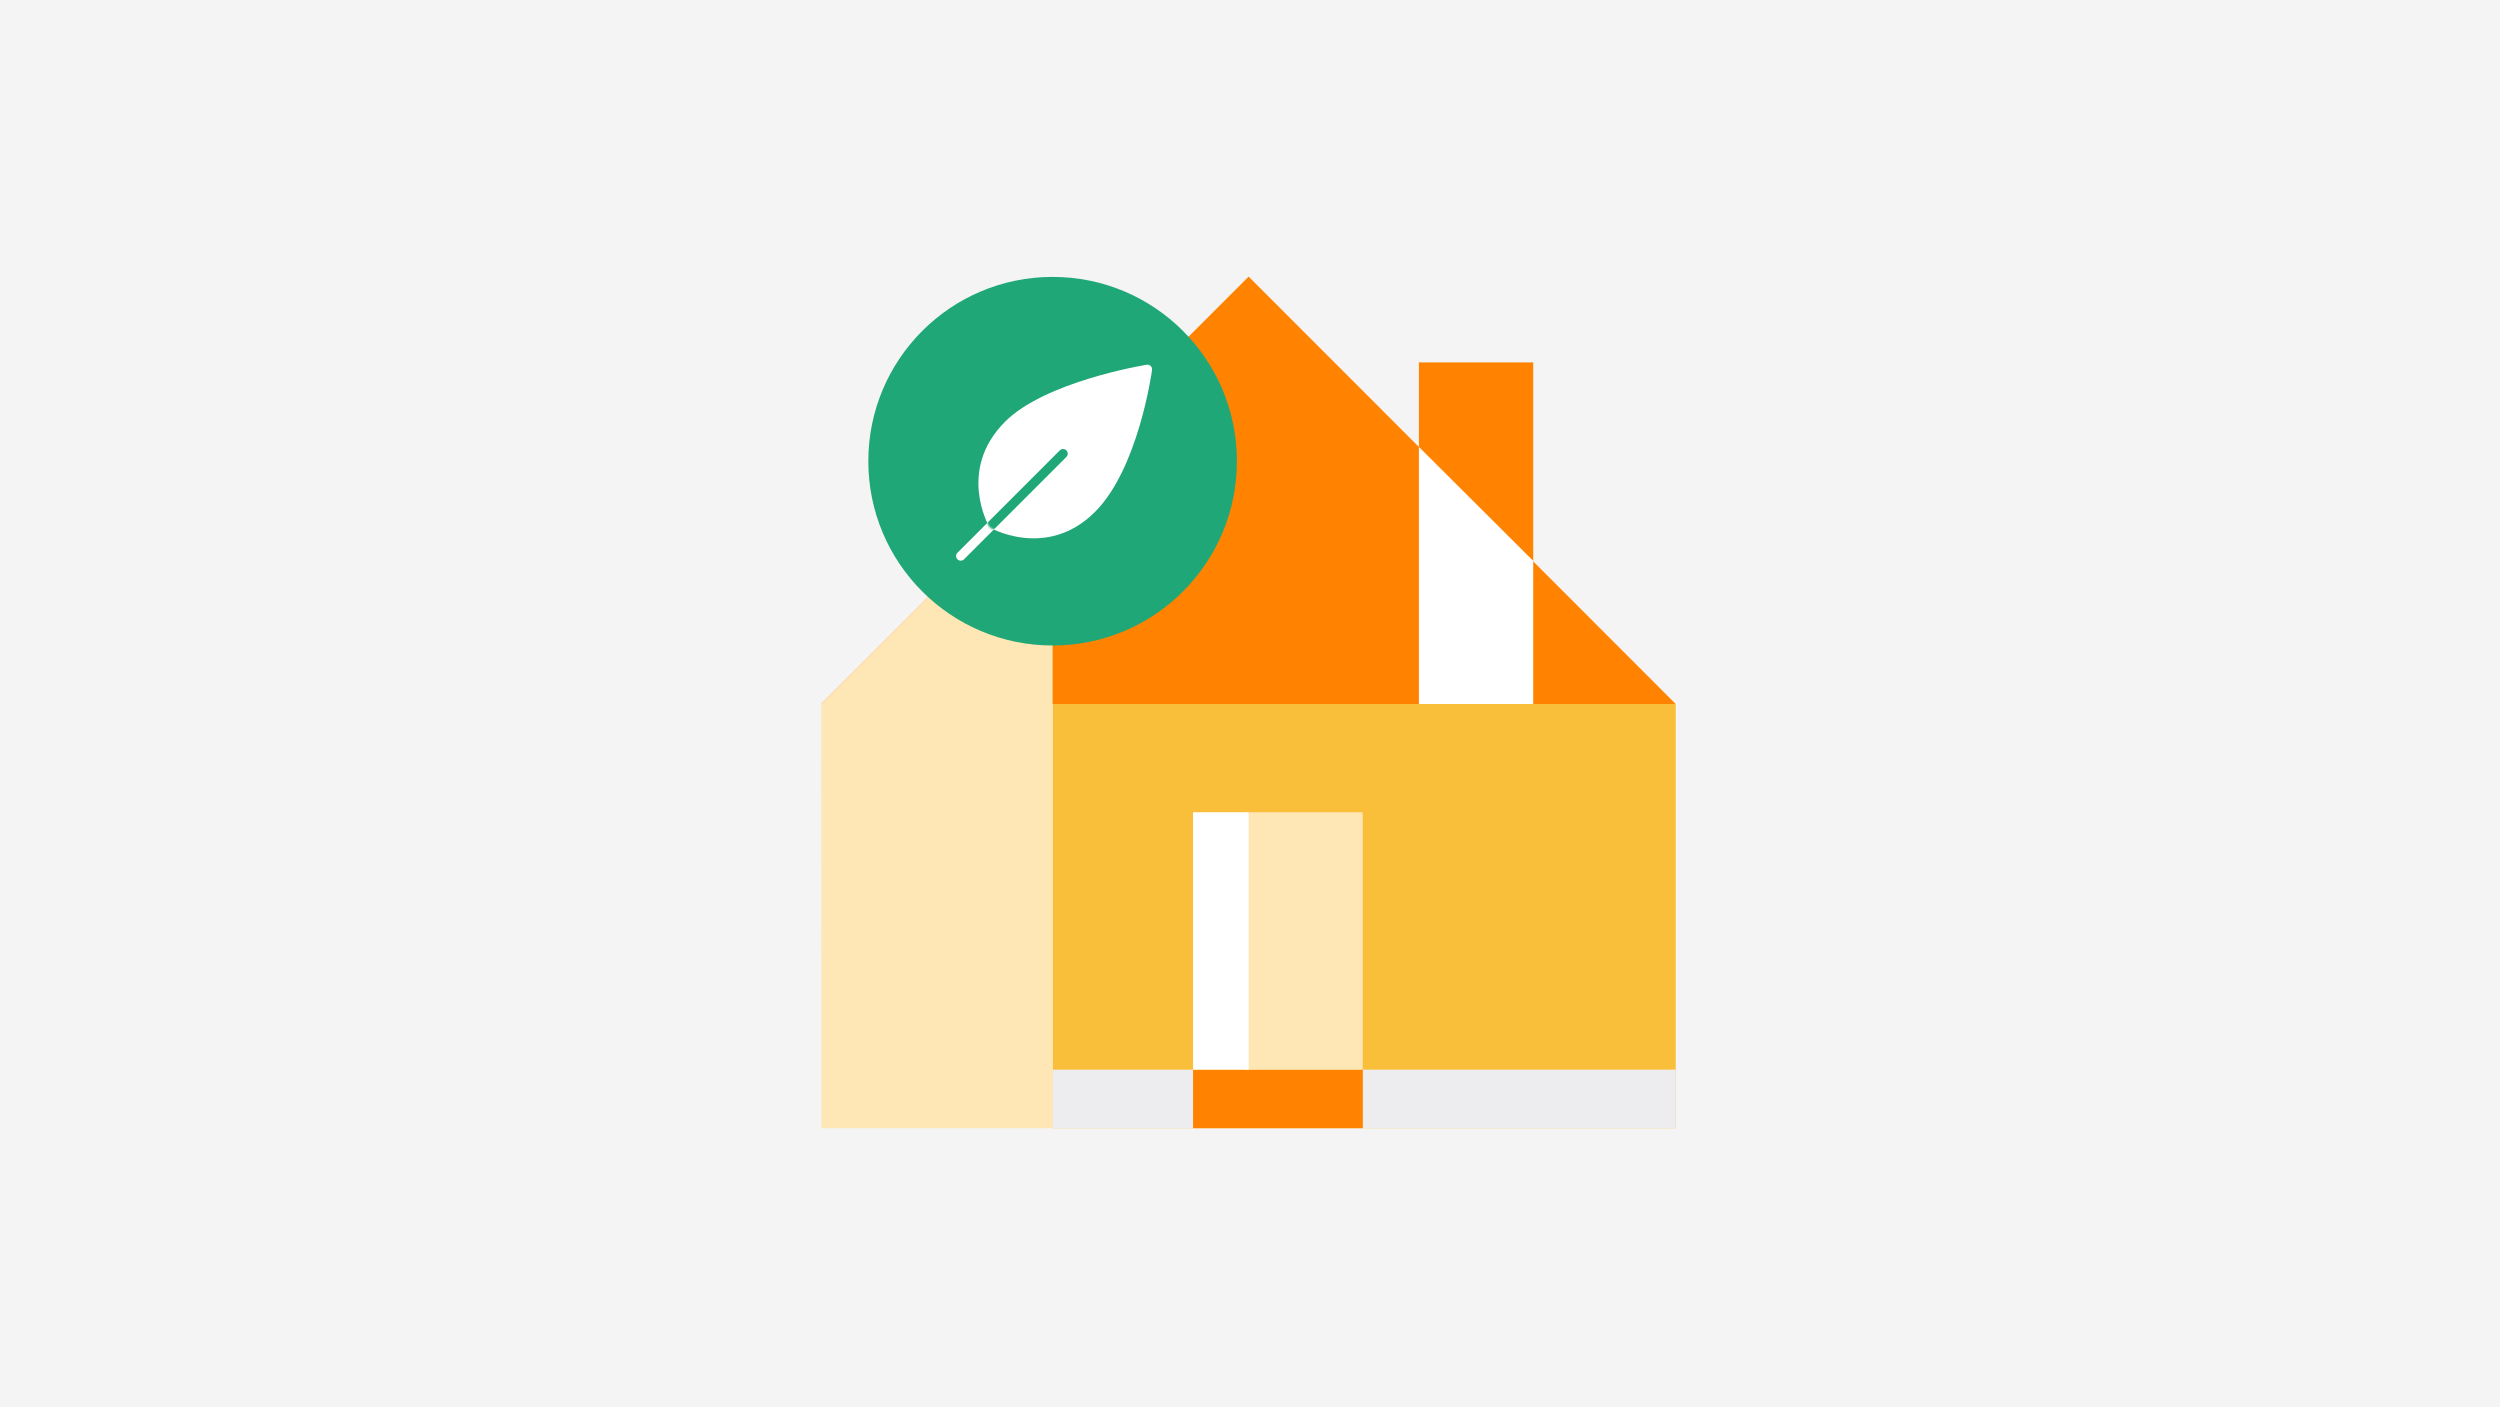
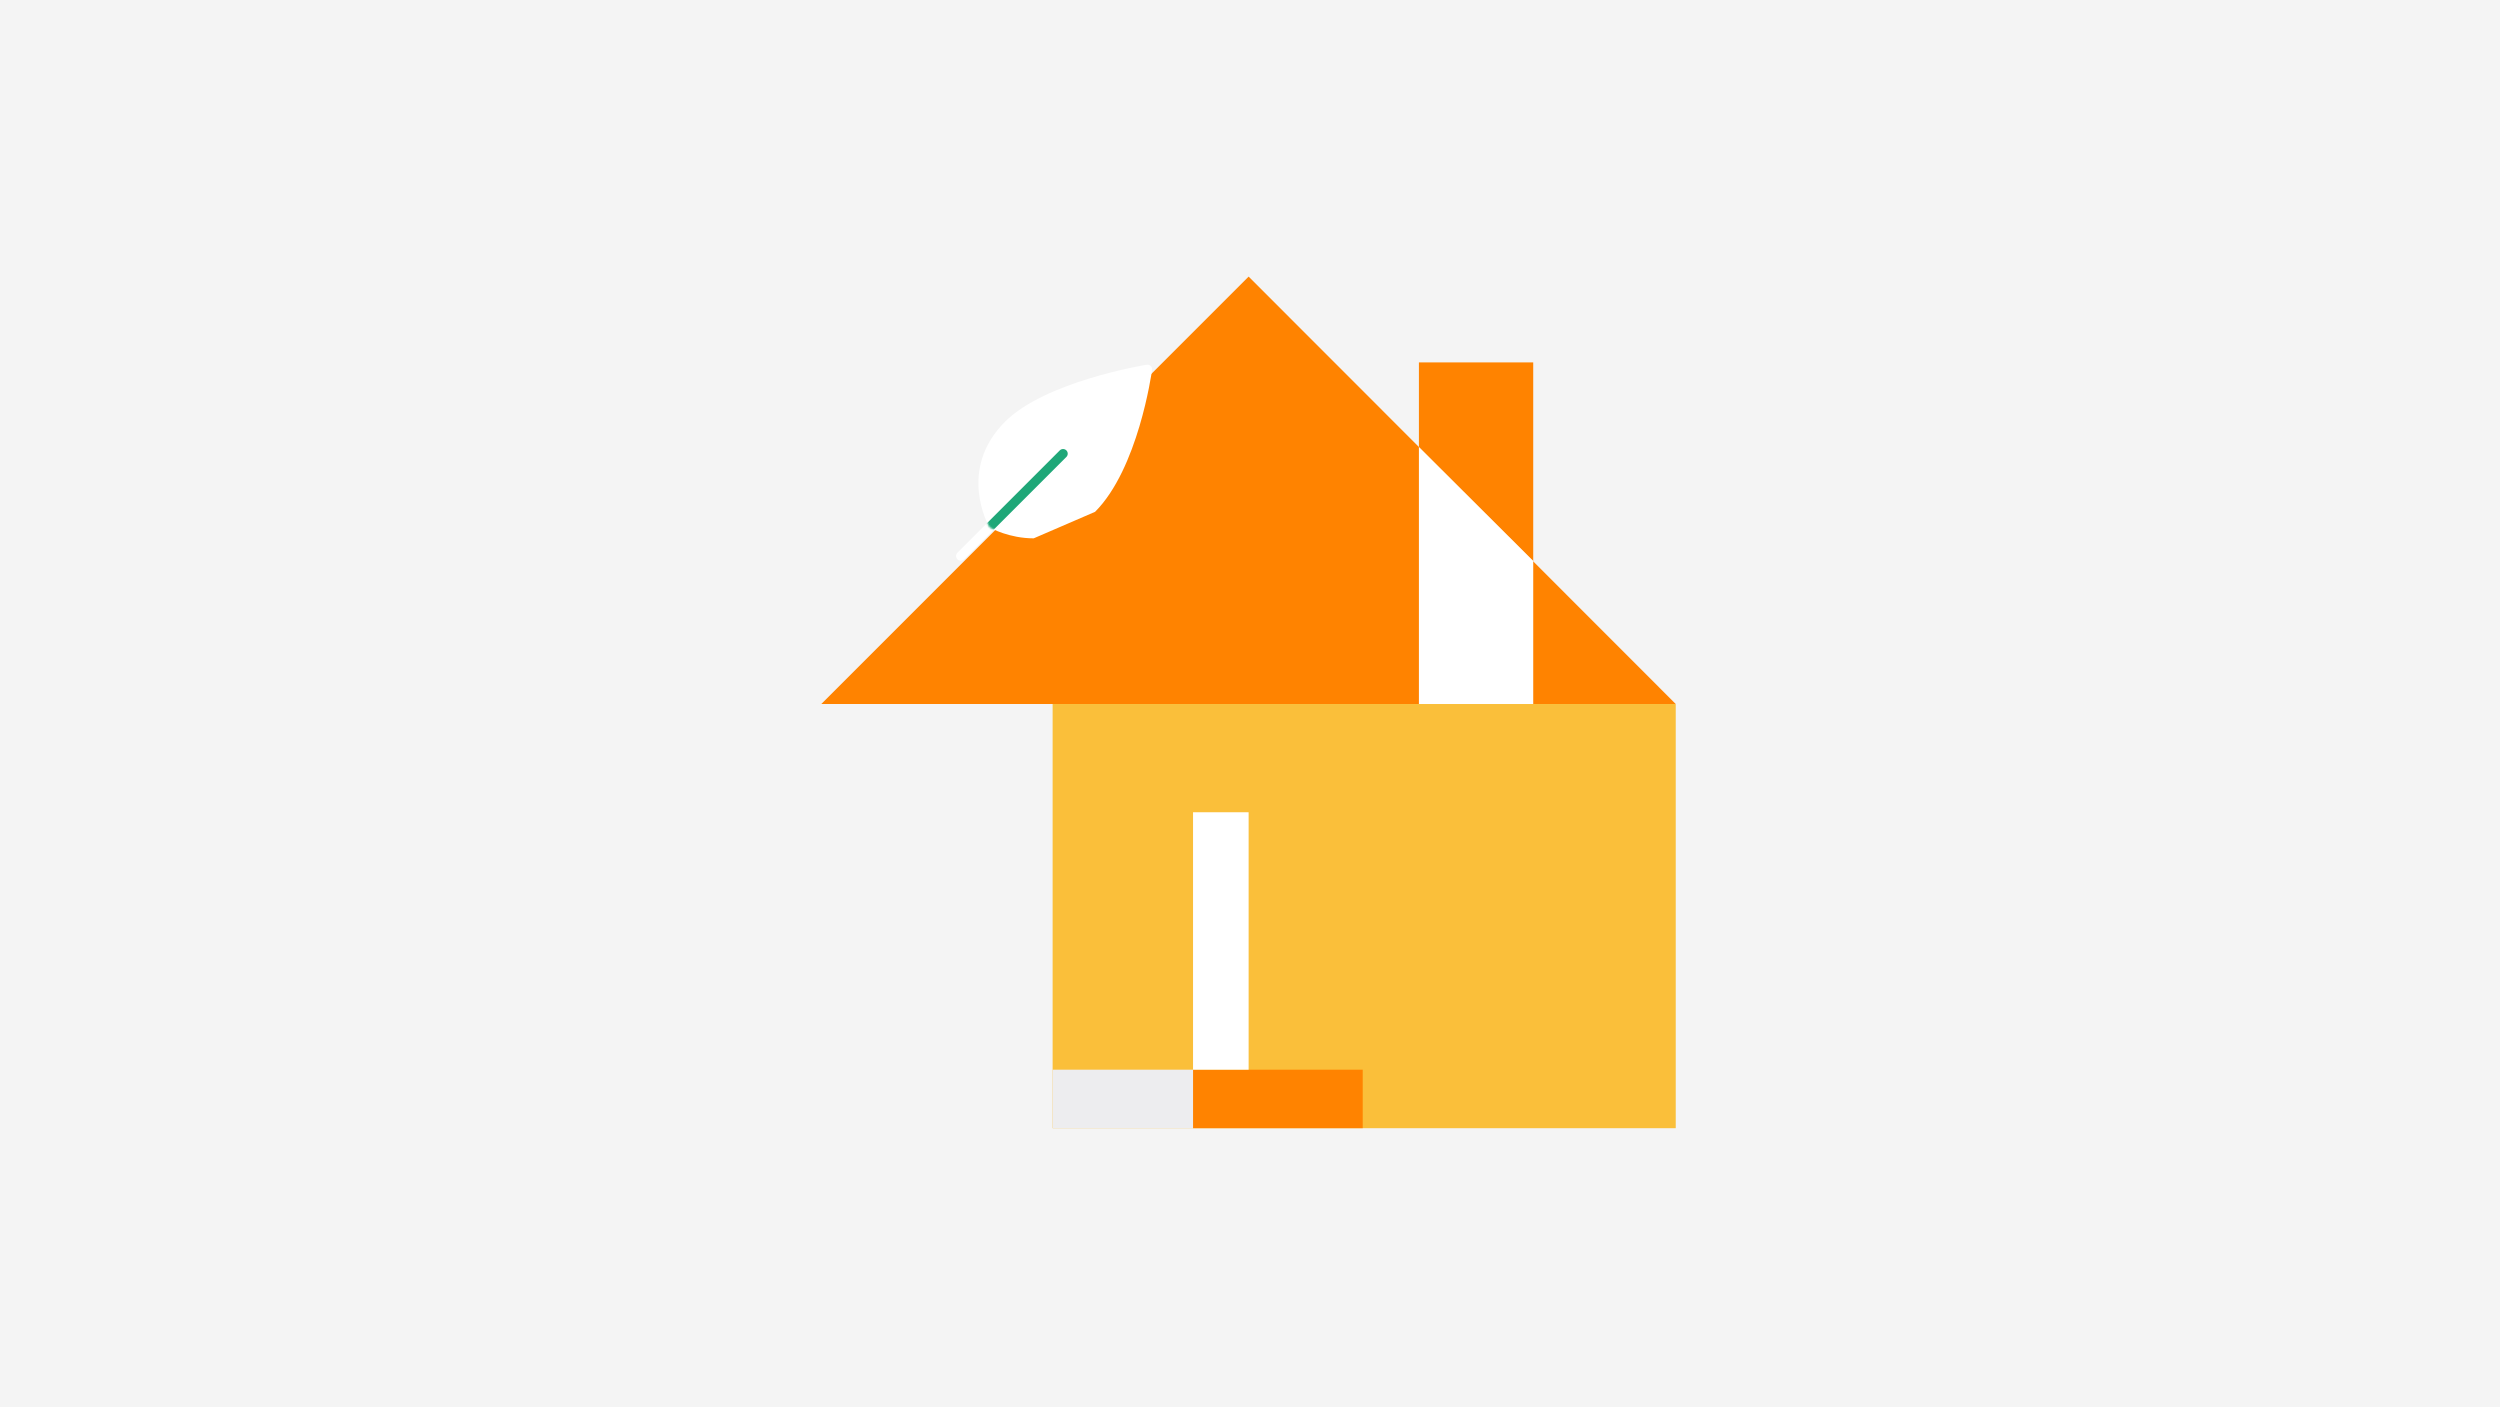
<svg xmlns="http://www.w3.org/2000/svg" height="788px" version="1.1" viewBox="0 0 1400 788" width="1400px">
  <rect x="0" y="0" width="1400" height="788" fill="#333333" stroke="none" />
  <title>ikon_energiberegner_1400x788_graa</title>
  <defs>
    <rect height="788" id="path-1" width="1400" x="0" y="0" />
-     <path d="M43.465,97.257 C29.755,97.257 19.526,91.543 19.346,91.439 C18.953,91.213 18.623,90.886 18.395,90.492 C18.212,90.18 0.495,58.885 27.409,31.953 C49.783,9.564 104.43,0.416 106.746,0.035 C107.555,-0.102 108.387,0.165 108.978,0.741 C109.569,1.317 109.85,2.14 109.736,2.957 C109.427,5.206 101.873,58.354 77.833,82.411 C66.29,93.962 53.874,97.257 43.465,97.257 Z" id="path-3" />
+     <path d="M43.465,97.257 C29.755,97.257 19.526,91.543 19.346,91.439 C18.953,91.213 18.623,90.886 18.395,90.492 C18.212,90.18 0.495,58.885 27.409,31.953 C49.783,9.564 104.43,0.416 106.746,0.035 C107.555,-0.102 108.387,0.165 108.978,0.741 C109.569,1.317 109.85,2.14 109.736,2.957 C109.427,5.206 101.873,58.354 77.833,82.411 Z" id="path-3" />
  </defs>
  <g fill="none" fill-rule="evenodd" id="ikon_energiberegner_1400x788_graa" stroke="none" stroke-width="1">
    <mask fill="white" id="mask-2">
      <use href="#path-1" />
    </mask>
    <use fill="#F4F4F4" href="#path-1" id="Rectangle" />
    <g id="Group-12" mask="url(#mask-2)">
      <g transform="translate(459.923, 154.894)">
        <rect fill="#FABF3A" height="237.543" id="Rectangle" width="348.942" x="129.546" y="239.354" />
-         <rect fill="#EDEDEF" height="32.765" id="Rectangle" width="175.29" x="303.198" y="444.132" />
        <rect fill="#FF8300" height="32.765" id="Rectangle" width="95.017" x="208.181" y="444.132" />
-         <rect fill="#FFE6B5" height="144.164" id="Rectangle" width="65.529" x="237.669" y="299.968" />
        <rect fill="#FFFFFF" height="144.164" id="Rectangle" width="31.126" x="208.181" y="299.968" />
        <rect fill="#EDEDEF" height="32.765" id="Rectangle" width="78.635" x="129.546" y="444.132" />
        <polygon fill="#FF8300" id="Path-8" points="478.488 239.354 239.307 0 -5.31228122e-14 239.354" />
-         <polygon fill="#FFE6B5" id="Rectangle" points="129.546 109.767 129.546 476.897 0.126 476.897 0 239.354" />
        <polygon fill="#FF8300" id="Path-9" points="334.667 48.065 398.684 48.065 398.684 159.28 334.667 95.453" />
        <polygon fill="#FFFFFF" id="Path-10" points="334.667 95.453 398.684 159.28 398.684 239.354 334.667 239.354" />
-         <circle cx="129.546" cy="103.381" fill="#1FA778" id="Oval" r="103.208" />
        <g fill="none" id="plant-leaf" stroke-width="1" transform="translate(75.484, 49.32)">
          <g id="Fill-3">
            <path d="M2.605,109.761 C1.939,109.761 1.272,109.507 0.763,108.998 C-0.254,107.98 -0.254,106.332 0.763,105.314 L58.075,48.002 C59.093,46.985 60.741,46.985 61.759,48.002 C62.777,49.02 62.777,50.668 61.759,51.686 L4.447,108.998 C3.938,109.507 3.272,109.761 2.605,109.761 Z" fill="#FFFFFF" />
            <mask fill="white" id="mask-4">
              <use href="#path-3" />
            </mask>
            <use fill="#FFFFFF" href="#path-3" id="Mask" />
            <path d="M2.605,109.761 C1.939,109.761 1.272,109.507 0.763,108.998 C-0.254,107.98 -0.254,106.332 0.763,105.314 L58.075,48.002 C59.093,46.985 60.741,46.985 61.759,48.002 C62.777,49.02 62.777,50.668 61.759,51.686 L4.447,108.998 C3.938,109.507 3.272,109.761 2.605,109.761 Z" fill="#1FA778" mask="url(#mask-4)" />
          </g>
        </g>
      </g>
    </g>
  </g>
</svg>